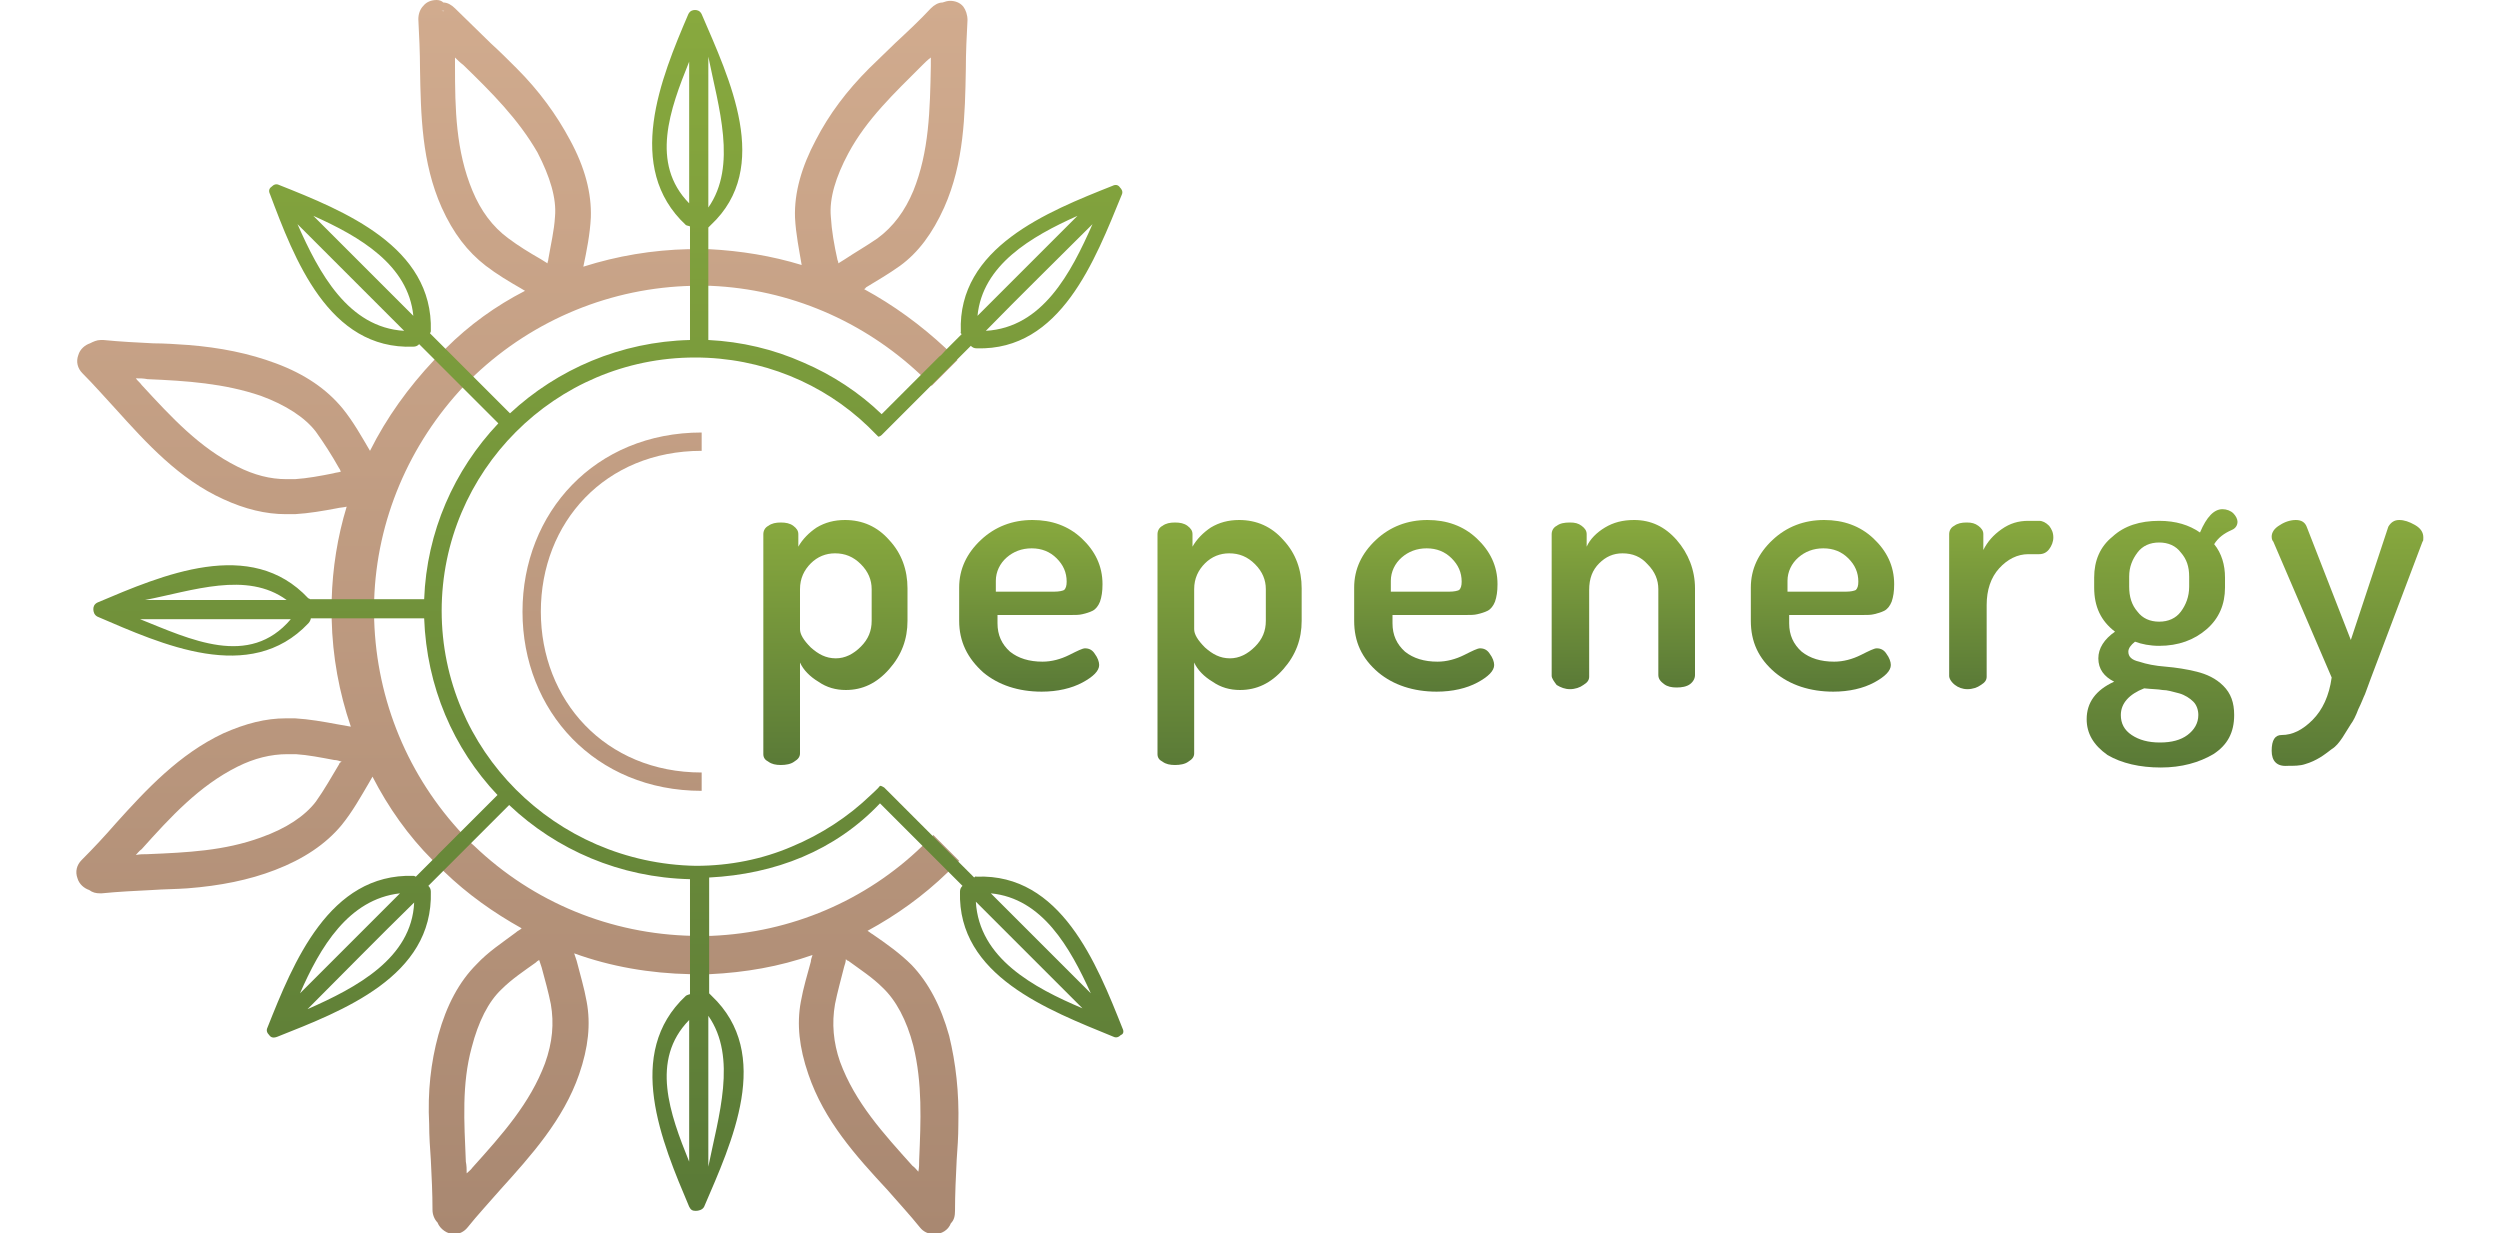
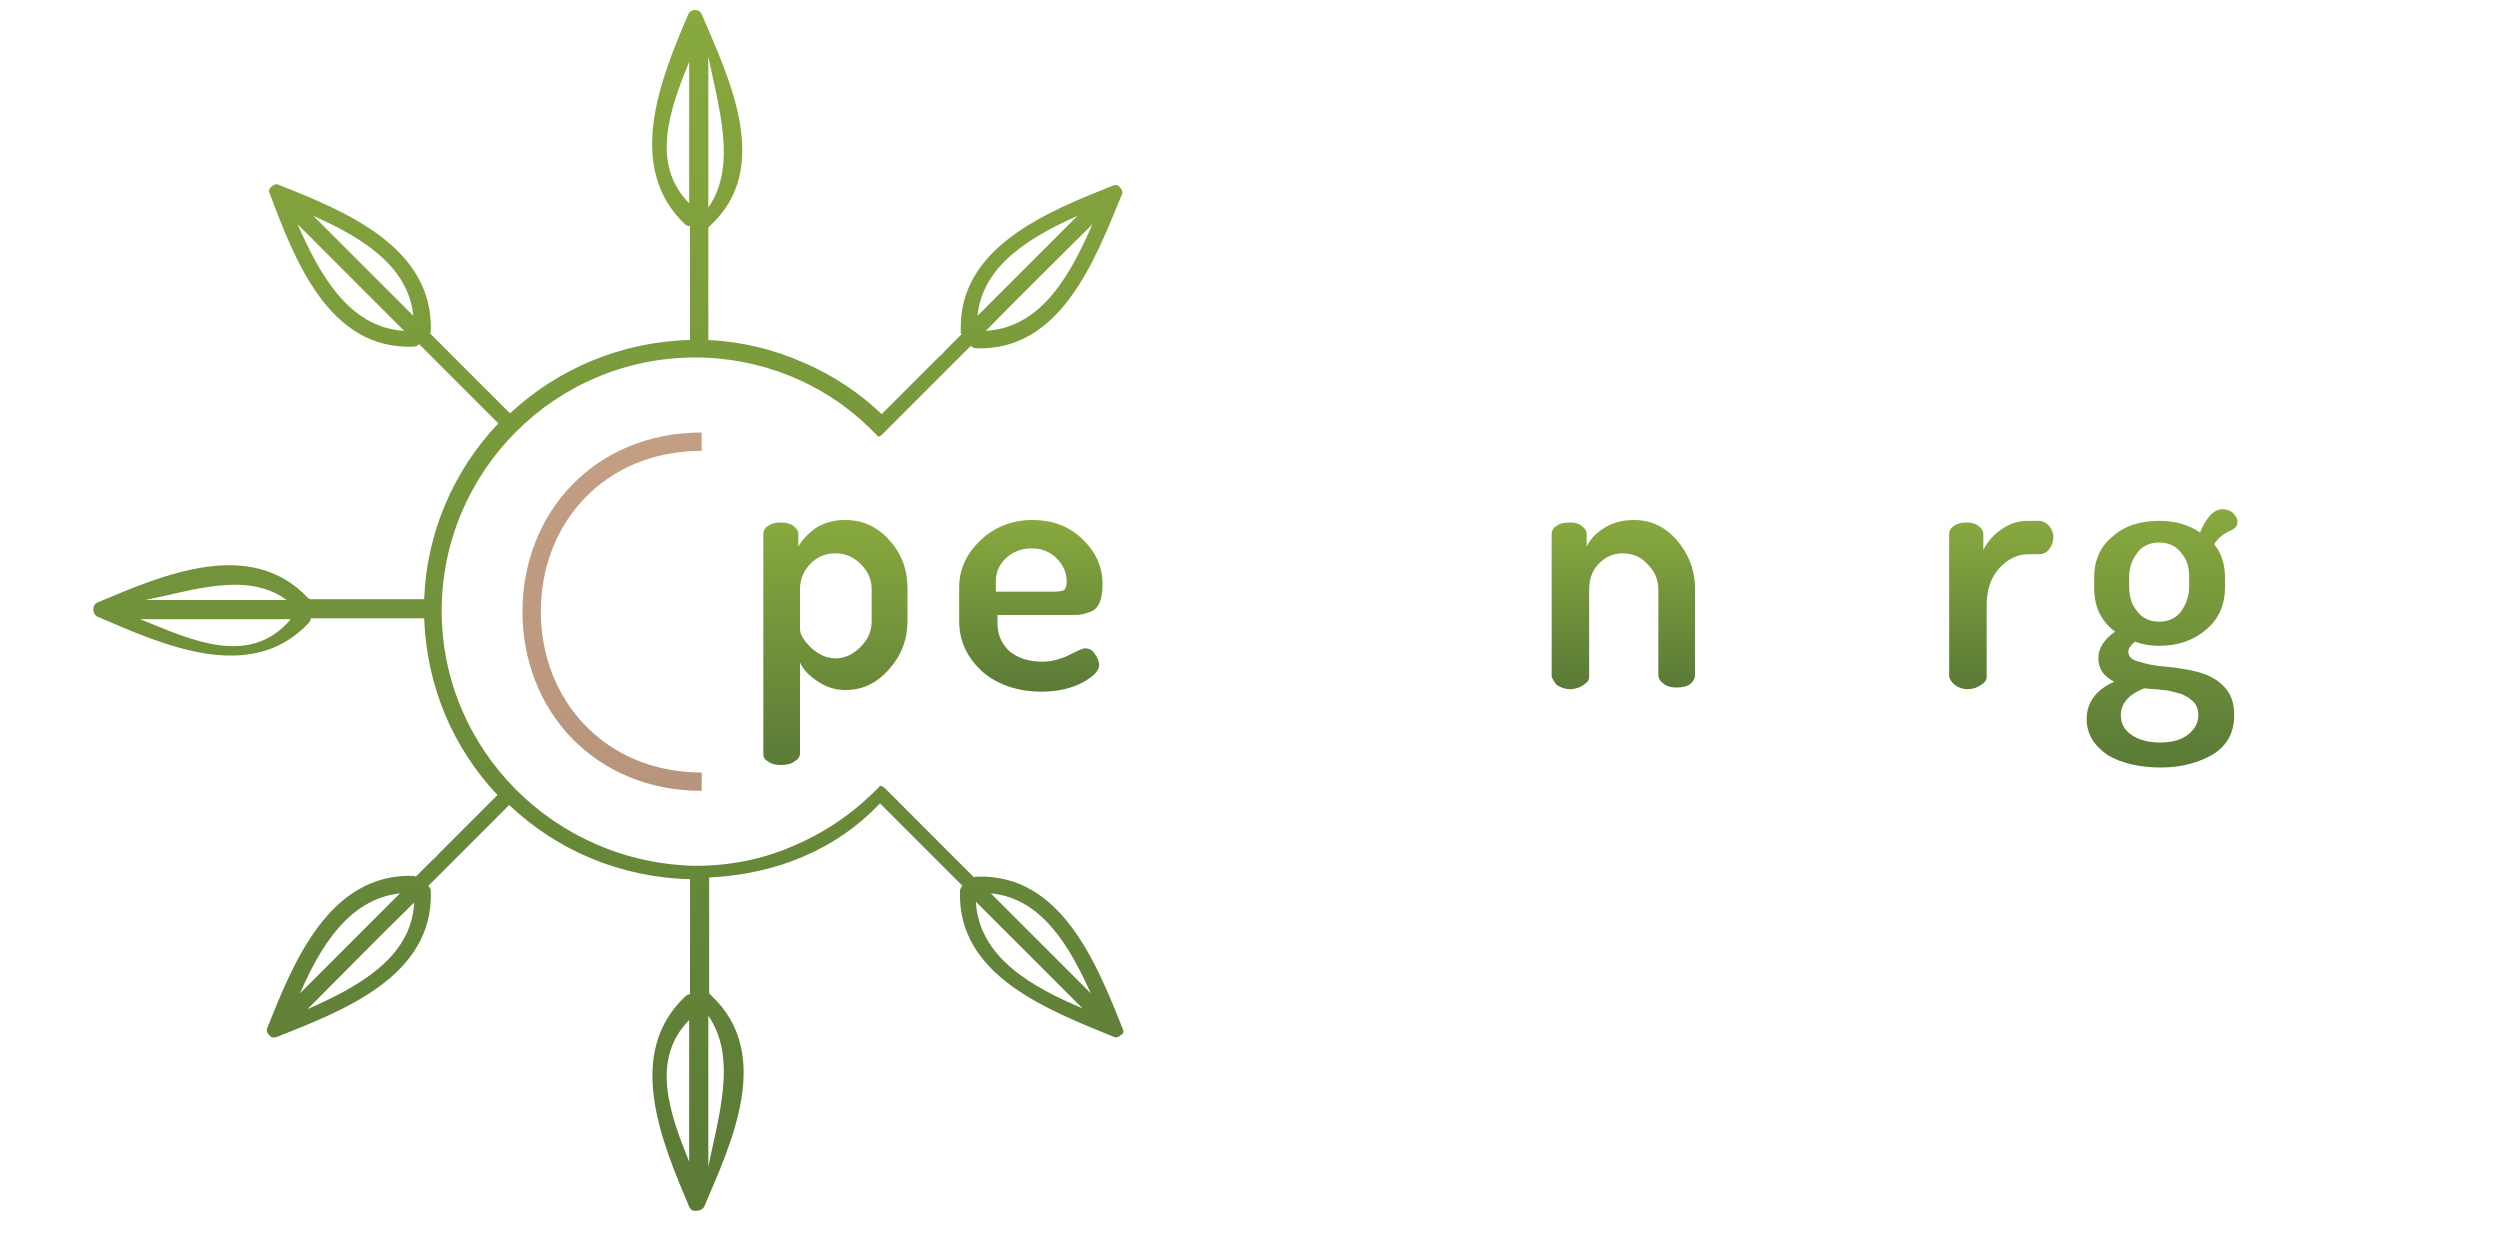
<svg xmlns="http://www.w3.org/2000/svg" version="1.1" id="Layer_1" x="0px" y="0px" viewBox="0 0 300 148" style="enable-background:new 0 0 300 148;" xml:space="preserve">
  <style type="text/css">
	.st0{fill:url(#SVGID_1_);}
	.st1{fill:url(#SVGID_2_);}
	.st2{fill:url(#SVGID_3_);}
	.st3{fill:url(#SVGID_4_);}
	.st4{fill:url(#SVGID_5_);}
	.st5{fill:url(#SVGID_6_);}
	.st6{fill:url(#SVGID_7_);}
	.st7{fill:url(#SVGID_8_);}
	.st8{fill:url(#SVGID_9_);}
	.st9{fill:url(#SVGID_10_);}
	.st10{fill:url(#XMLID_2_);}
	.st11{fill:url(#XMLID_3_);}
</style>
  <g>
    <g>
      <linearGradient id="SVGID_1_" gradientUnits="userSpaceOnUse" x1="100.255" y1="62.424" x2="100.255" y2="91.961">
        <stop offset="0" style="stop-color:#88A93E" />
        <stop offset="1" style="stop-color:#5A7A37" />
      </linearGradient>
      <path class="st0" d="M91.6,90.5V64.1c0-0.4,0.2-0.8,0.6-1c0.4-0.3,0.9-0.4,1.5-0.4c0.6,0,1.1,0.1,1.5,0.4c0.4,0.3,0.6,0.6,0.6,1    v1.5c0.5-0.9,1.3-1.7,2.2-2.3c1-0.6,2.1-0.9,3.4-0.9c2.1,0,3.9,0.8,5.3,2.4c1.5,1.6,2.2,3.6,2.2,5.8v3.9c0,2.2-0.7,4.1-2.2,5.8    c-1.5,1.7-3.2,2.5-5.2,2.5c-1.2,0-2.3-0.3-3.3-1c-1-0.6-1.8-1.4-2.2-2.3v10.9c0,0.4-0.2,0.7-0.7,1c-0.4,0.3-1,0.4-1.6,0.4    c-0.6,0-1.1-0.1-1.5-0.4C91.8,91.2,91.6,90.9,91.6,90.5z M96,75.5c0,0.6,0.4,1.3,1.3,2.2c0.9,0.8,1.8,1.3,3,1.3    c1.1,0,2.1-0.5,3-1.4c0.9-0.9,1.3-1.9,1.3-3.1v-3.8c0-1.1-0.4-2.1-1.3-3c-0.9-0.9-1.9-1.3-3.1-1.3c-1.1,0-2.1,0.4-2.9,1.2    c-0.8,0.8-1.3,1.8-1.3,3.1V75.5z" />
      <linearGradient id="SVGID_2_" gradientUnits="userSpaceOnUse" x1="123.676" y1="62.424" x2="123.676" y2="82.87">
        <stop offset="0" style="stop-color:#88A93E" />
        <stop offset="1" style="stop-color:#5A7A37" />
      </linearGradient>
      <path class="st1" d="M115.1,74.5v-4c0-2.2,0.9-4.1,2.6-5.7c1.7-1.6,3.8-2.4,6.2-2.4c2.3,0,4.3,0.7,5.9,2.2    c1.6,1.5,2.5,3.3,2.5,5.5c0,0.9-0.1,1.5-0.3,2.1c-0.2,0.5-0.5,0.9-0.9,1.1c-0.4,0.2-0.8,0.3-1.2,0.4s-0.8,0.1-1.4,0.1h-8.8v1    c0,1.4,0.5,2.5,1.5,3.4c1,0.8,2.3,1.2,3.9,1.2c1.1,0,2.2-0.3,3.2-0.8c1-0.5,1.6-0.8,1.9-0.8c0.5,0,0.9,0.2,1.2,0.7    c0.3,0.4,0.5,0.9,0.5,1.3c0,0.7-0.7,1.4-2,2.1c-1.3,0.7-3,1.1-4.9,1.1c-2.8,0-5.2-0.8-7-2.3C116.1,79,115.1,77,115.1,74.5z     M119.5,71h7c0.6,0,1-0.1,1.2-0.2c0.2-0.2,0.3-0.5,0.3-1c0-1.1-0.4-2-1.2-2.8c-0.8-0.8-1.8-1.2-3-1.2c-1.2,0-2.2,0.4-3,1.1    c-0.8,0.7-1.3,1.7-1.3,2.8V71z" />
      <linearGradient id="SVGID_3_" gradientUnits="userSpaceOnUse" x1="147.598" y1="62.424" x2="147.598" y2="91.961">
        <stop offset="0" style="stop-color:#88A93E" />
        <stop offset="1" style="stop-color:#5A7A37" />
      </linearGradient>
-       <path class="st2" d="M138.9,90.5V64.1c0-0.4,0.2-0.8,0.6-1c0.4-0.3,0.9-0.4,1.5-0.4c0.6,0,1.1,0.1,1.5,0.4c0.4,0.3,0.6,0.6,0.6,1    v1.5c0.5-0.9,1.3-1.7,2.2-2.3c1-0.6,2.1-0.9,3.4-0.9c2.1,0,3.9,0.8,5.3,2.4c1.5,1.6,2.2,3.6,2.2,5.8v3.9c0,2.2-0.7,4.1-2.2,5.8    c-1.5,1.7-3.2,2.5-5.2,2.5c-1.2,0-2.3-0.3-3.3-1c-1-0.6-1.8-1.4-2.2-2.3v10.9c0,0.4-0.2,0.7-0.7,1c-0.4,0.3-1,0.4-1.6,0.4    c-0.6,0-1.1-0.1-1.5-0.4C139.1,91.2,138.9,90.9,138.9,90.5z M143.3,75.5c0,0.6,0.4,1.3,1.3,2.2c0.9,0.8,1.8,1.3,3,1.3    c1.1,0,2.1-0.5,3-1.4c0.9-0.9,1.3-1.9,1.3-3.1v-3.8c0-1.1-0.4-2.1-1.3-3c-0.9-0.9-1.9-1.3-3.1-1.3c-1.1,0-2.1,0.4-2.9,1.2    c-0.8,0.8-1.3,1.8-1.3,3.1V75.5z" />
      <linearGradient id="SVGID_4_" gradientUnits="userSpaceOnUse" x1="171.019" y1="62.424" x2="171.019" y2="82.87">
        <stop offset="0" style="stop-color:#88A93E" />
        <stop offset="1" style="stop-color:#5A7A37" />
      </linearGradient>
-       <path class="st3" d="M162.5,74.5v-4c0-2.2,0.9-4.1,2.6-5.7c1.7-1.6,3.8-2.4,6.2-2.4c2.3,0,4.3,0.7,5.9,2.2    c1.6,1.5,2.5,3.3,2.5,5.5c0,0.9-0.1,1.5-0.3,2.1c-0.2,0.5-0.5,0.9-0.9,1.1c-0.4,0.2-0.8,0.3-1.2,0.4s-0.8,0.1-1.4,0.1h-8.8v1    c0,1.4,0.5,2.5,1.5,3.4c1,0.8,2.3,1.2,3.9,1.2c1.1,0,2.2-0.3,3.2-0.8c1-0.5,1.6-0.8,1.9-0.8c0.5,0,0.9,0.2,1.2,0.7    c0.3,0.4,0.5,0.9,0.5,1.3c0,0.7-0.7,1.4-2,2.1c-1.3,0.7-3,1.1-4.9,1.1c-2.8,0-5.2-0.8-7-2.3C163.4,79,162.5,77,162.5,74.5z     M166.9,71h7c0.6,0,1-0.1,1.2-0.2c0.2-0.2,0.3-0.5,0.3-1c0-1.1-0.4-2-1.2-2.8c-0.8-0.8-1.8-1.2-3-1.2c-1.2,0-2.2,0.4-3,1.1    c-0.8,0.7-1.3,1.7-1.3,2.8V71z" />
      <linearGradient id="SVGID_5_" gradientUnits="userSpaceOnUse" x1="194.774" y1="62.424" x2="194.774" y2="82.534">
        <stop offset="0" style="stop-color:#88A93E" />
        <stop offset="1" style="stop-color:#5A7A37" />
      </linearGradient>
      <path class="st4" d="M186.2,81.1v-17c0-0.4,0.2-0.8,0.6-1c0.4-0.3,0.9-0.4,1.6-0.4c0.6,0,1,0.1,1.4,0.4c0.4,0.3,0.6,0.6,0.6,1v1.5    c0.4-0.9,1.2-1.7,2.2-2.3c1-0.6,2.1-0.9,3.5-0.9c2,0,3.7,0.8,5.1,2.4c1.4,1.6,2.2,3.6,2.2,5.8v10.4c0,0.4-0.2,0.8-0.6,1.1    c-0.4,0.3-1,0.4-1.6,0.4c-0.6,0-1.1-0.1-1.5-0.4c-0.4-0.3-0.7-0.6-0.7-1.1V70.7c0-1.1-0.4-2.1-1.3-3c-0.8-0.9-1.8-1.3-3-1.3    c-1.1,0-2,0.4-2.8,1.2c-0.8,0.8-1.2,1.8-1.2,3.2v10.4c0,0.4-0.2,0.7-0.7,1c-0.4,0.3-1,0.5-1.6,0.5c-0.6,0-1.1-0.2-1.6-0.5    C186.5,81.8,186.2,81.4,186.2,81.1z" />
      <linearGradient id="SVGID_6_" gradientUnits="userSpaceOnUse" x1="218.655" y1="62.424" x2="218.655" y2="82.87">
        <stop offset="0" style="stop-color:#88A93E" />
        <stop offset="1" style="stop-color:#5A7A37" />
      </linearGradient>
-       <path class="st5" d="M210.1,74.5v-4c0-2.2,0.9-4.1,2.6-5.7c1.7-1.6,3.8-2.4,6.2-2.4c2.3,0,4.3,0.7,5.9,2.2    c1.6,1.5,2.5,3.3,2.5,5.5c0,0.9-0.1,1.5-0.3,2.1c-0.2,0.5-0.5,0.9-0.9,1.1c-0.4,0.2-0.8,0.3-1.2,0.4s-0.8,0.1-1.4,0.1h-8.8v1    c0,1.4,0.5,2.5,1.5,3.4c1,0.8,2.3,1.2,3.9,1.2c1.1,0,2.2-0.3,3.2-0.8c1-0.5,1.6-0.8,1.9-0.8c0.5,0,0.9,0.2,1.2,0.7    c0.3,0.4,0.5,0.9,0.5,1.3c0,0.7-0.7,1.4-2,2.1c-1.3,0.7-3,1.1-4.9,1.1c-2.8,0-5.2-0.8-7-2.3C211,79,210.1,77,210.1,74.5z     M214.5,71h7c0.6,0,1-0.1,1.2-0.2c0.2-0.2,0.3-0.5,0.3-1c0-1.1-0.4-2-1.2-2.8c-0.8-0.8-1.8-1.2-3-1.2c-1.2,0-2.2,0.4-3,1.1    c-0.8,0.7-1.3,1.7-1.3,2.8V71z" />
      <linearGradient id="SVGID_7_" gradientUnits="userSpaceOnUse" x1="240.127" y1="62.424" x2="240.127" y2="82.534">
        <stop offset="0" style="stop-color:#88A93E" />
        <stop offset="1" style="stop-color:#5A7A37" />
      </linearGradient>
      <path class="st6" d="M233.9,81.1v-17c0-0.4,0.2-0.8,0.6-1c0.4-0.3,0.9-0.4,1.5-0.4c0.6,0,1,0.1,1.4,0.4c0.4,0.3,0.6,0.6,0.6,1V66    c0.5-1,1.2-1.8,2.2-2.5c1-0.7,2-1,3.2-1h1.3c0.4,0,0.8,0.2,1.2,0.6c0.3,0.4,0.5,0.8,0.5,1.4c0,0.5-0.2,1-0.5,1.4    c-0.3,0.4-0.7,0.6-1.2,0.6h-1.3c-1.3,0-2.5,0.6-3.5,1.7c-1,1.1-1.5,2.6-1.5,4.4v8.6c0,0.4-0.2,0.7-0.7,1c-0.4,0.3-1,0.5-1.6,0.5    c-0.6,0-1.1-0.2-1.5-0.5C234.1,81.8,233.9,81.4,233.9,81.1z" />
      <linearGradient id="SVGID_8_" gradientUnits="userSpaceOnUse" x1="259.419" y1="61.042" x2="259.419" y2="91.961">
        <stop offset="0" style="stop-color:#88A93E" />
        <stop offset="1" style="stop-color:#5A7A37" />
      </linearGradient>
      <path class="st7" d="M250.4,86.3c0-2,1.1-3.5,3.3-4.5c-1.2-0.6-1.9-1.5-1.9-2.8c0-1.2,0.7-2.3,2-3.2c-1.7-1.3-2.5-3-2.5-5.3v-1.2    c0-2,0.7-3.7,2.2-4.9c1.4-1.3,3.3-1.9,5.6-1.9c2,0,3.6,0.5,4.9,1.4c0.8-1.9,1.7-2.8,2.7-2.8c0.5,0,1,0.2,1.3,0.5    c0.3,0.3,0.5,0.7,0.5,1c0,0.4-0.2,0.8-0.7,1c-0.9,0.4-1.6,0.9-2.1,1.7c0.9,1.1,1.3,2.5,1.3,4v1.2c0,2-0.7,3.7-2.2,5    c-1.5,1.3-3.4,2-5.7,2c-1.1,0-2.1-0.2-2.9-0.5c-0.5,0.4-0.8,0.8-0.8,1.2c0,0.6,0.4,1,1.3,1.2c0.9,0.3,1.9,0.5,3.2,0.6    c1.2,0.1,2.5,0.3,3.7,0.6c1.2,0.3,2.3,0.8,3.2,1.7c0.9,0.9,1.3,2,1.3,3.5c0,2.1-0.8,3.6-2.5,4.7c-1.7,1-3.8,1.6-6.3,1.6    s-4.7-0.5-6.4-1.5C251.2,89.4,250.4,88,250.4,86.3z M254.5,85.8c0,1,0.4,1.8,1.3,2.4c0.9,0.6,2,0.9,3.4,0.9c1.4,0,2.5-0.3,3.3-0.9    c0.8-0.6,1.3-1.4,1.3-2.4c0-0.6-0.2-1.2-0.6-1.6c-0.4-0.4-1-0.8-1.7-1c-0.8-0.2-1.4-0.4-2-0.4c-0.5-0.1-1.3-0.1-2.2-0.2    C255.5,83.3,254.5,84.4,254.5,85.8z M255.5,70.4c0,1.2,0.3,2.2,1,3c0.6,0.8,1.5,1.2,2.6,1.2c1.1,0,2-0.4,2.6-1.2    c0.6-0.8,1-1.8,1-3v-1.2c0-1.2-0.3-2.1-1-2.9c-0.6-0.8-1.5-1.2-2.6-1.2c-1.1,0-2,0.4-2.6,1.2c-0.6,0.8-1,1.7-1,2.9V70.4z" />
      <linearGradient id="SVGID_9_" gradientUnits="userSpaceOnUse" x1="281.666" y1="62.382" x2="281.666" y2="91.961">
        <stop offset="0" style="stop-color:#88A93E" />
        <stop offset="1" style="stop-color:#5A7A37" />
      </linearGradient>
-       <path class="st8" d="M272.6,90.1c0-1.3,0.4-1.9,1.2-1.9c1.3,0,2.5-0.6,3.7-1.8c1.2-1.2,2-2.9,2.3-5.1l-7-16.3    c-0.1-0.1-0.2-0.3-0.2-0.6c0-0.5,0.3-1,1-1.4c0.6-0.4,1.3-0.6,1.9-0.6c0.7,0,1.1,0.3,1.3,0.8l5.3,13.6l4.5-13.6    c0.3-0.5,0.7-0.8,1.3-0.8c0.6,0,1.2,0.2,1.9,0.6c0.7,0.4,1,0.9,1,1.5c0,0.3,0,0.4-0.1,0.5l-6.2,16.4l-0.7,1.9    c-0.2,0.4-0.4,1-0.8,1.8c-0.3,0.8-0.6,1.4-0.9,1.8l-1,1.6c-0.4,0.6-0.8,1.1-1.3,1.4c-0.4,0.3-0.9,0.7-1.4,1    c-0.5,0.3-1.1,0.6-1.8,0.8c-0.6,0.2-1.3,0.2-2.1,0.2C273.2,92,272.6,91.3,272.6,90.1z" />
    </g>
    <linearGradient id="SVGID_10_" gradientUnits="userSpaceOnUse" x1="62.639" y1="9.094947e-13" x2="62.639" y2="148">
      <stop offset="0" style="stop-color:#D1AB8E" />
      <stop offset="1" style="stop-color:#A98871" />
    </linearGradient>
-     <path class="st9" d="M108,31.9c2.2-1.6,3.9-3.9,5.3-7c2.4-5.4,2.5-11.1,2.6-16.6c0-2,0.1-4,0.2-5.9c0-0.6-0.2-1.2-0.5-1.6   c-0.4-0.5-1-0.7-1.6-0.7c-0.3,0-0.6,0.1-0.9,0.2c-0.5,0-1,0.3-1.4,0.7c-1.3,1.4-2.8,2.8-4.2,4.1c-1,1-2.1,2-3.2,3.1   c-2.7,2.7-4.8,5.5-6.4,8.6c-1.7,3.2-2.6,6.3-2.5,9.3c0.1,2,0.5,3.9,0.8,5.7c-3.6-1.1-7.3-1.7-11.1-1.9h0c-0.5,0-1.1,0-1.7,0   c-0.2,0-0.4,0-0.7,0h-0.1c-4.3,0.1-8.5,0.8-12.6,2.1c0.4-1.9,0.8-3.9,0.9-5.9c0.1-2.9-0.7-6-2.5-9.3c-1.6-3-3.7-5.9-6.4-8.6   c-1-1-2-2-3.1-3c-1.4-1.4-2.9-2.8-4.3-4.2c-0.4-0.4-0.9-0.7-1.4-0.7C53,0.1,52.7,0,52.4,0c-0.6,0-1.2,0.2-1.6,0.7   c-0.4,0.4-0.6,1-0.6,1.6c0.1,2,0.2,4,0.2,5.9c0.1,5.6,0.2,11.3,2.6,16.7c1.4,3.1,3.1,5.3,5.3,7c1.3,1,2.8,1.9,4.2,2.7   c0.2,0.1,0.3,0.2,0.5,0.3c-3.5,1.8-6.7,4.1-9.5,6.9c0,0,0,0,0,0c-0.5,0.5-0.9,0.9-1.4,1.4l0,0c-3.1,3.3-5.7,6.9-7.7,10.9   c-1-1.7-2-3.5-3.3-5.1c-1.9-2.3-4.5-4.1-8-5.4c-3.2-1.2-6.7-1.9-10.5-2.2c-1.4-0.1-2.9-0.2-4.2-0.2c-2-0.1-4-0.2-6-0.4   c-0.1,0-0.2,0-0.3,0c-0.5,0-0.9,0.2-1.3,0.4c-0.6,0.2-1.2,0.7-1.4,1.4c-0.3,0.8-0.1,1.6,0.5,2.2c1.4,1.4,2.7,2.9,4,4.3   c3.7,4.1,7.6,8.4,12.9,10.8c2.6,1.2,5.1,1.8,7.5,1.8c0.4,0,0.7,0,1.1,0c1.7-0.1,3.4-0.4,5-0.7c0.4-0.1,0.8-0.1,1.2-0.2   c-1.1,3.6-1.7,7.4-1.8,11.2v0c0,0.4,0,0.8,0,1.2c0,0.4,0,0.7,0,1.1v0c0.1,4.5,0.9,8.8,2.3,12.9c-0.6-0.1-1.2-0.2-1.7-0.3   c-1.6-0.3-3.3-0.6-5-0.7c-0.4,0-0.7,0-1.1,0c-2.4,0-4.8,0.6-7.5,1.8c-5.3,2.5-9.2,6.7-12.9,10.8c-1.3,1.5-2.7,3-4.1,4.4   c-0.6,0.6-0.8,1.4-0.5,2.2c0.2,0.7,0.8,1.2,1.4,1.4c0.4,0.3,0.8,0.4,1.3,0.4h0.2c2-0.2,4.1-0.3,6.1-0.4c1.4-0.1,2.8-0.1,4.2-0.2   c3.9-0.3,7.4-1,10.5-2.2c3.4-1.3,6.1-3.1,8-5.4c1.3-1.6,2.3-3.4,3.3-5.1c0.1-0.2,0.3-0.5,0.4-0.7c1.9,3.7,4.3,7.1,7.2,10   c0,0,0,0,0,0c0.5,0.5,0.9,0.9,1.4,1.4c0,0,0,0,0,0c2.8,2.7,5.9,4.9,9.3,6.8c-0.2,0.2-0.5,0.3-0.7,0.5c-1.6,1.2-3.3,2.3-4.7,3.8   c-2.1,2.1-3.6,4.9-4.6,8.5c-0.9,3.3-1.3,6.8-1.1,10.7c0,1.4,0.1,2.9,0.2,4.3c0.1,2,0.2,4,0.2,6c0,0.5,0.2,1.1,0.6,1.5   c0.3,0.8,1.2,1.4,2,1.4c0.6,0,1.2-0.3,1.6-0.8c1.2-1.5,2.6-3,3.9-4.5c3.7-4.1,7.6-8.4,9.5-13.9c1.1-3.2,1.4-6,0.9-8.7   c-0.3-1.7-0.8-3.3-1.2-4.9c-0.1-0.3-0.2-0.6-0.3-0.9c4.4,1.6,9.1,2.4,13.9,2.5h0c0.2,0,0.4,0,0.7,0c0.6,0,1.1,0,1.7,0h0   c4.2-0.2,8.3-0.9,12.3-2.3c-0.1,0.3-0.2,0.6-0.2,0.8c-0.4,1.5-0.9,3.1-1.2,4.8c-0.5,2.7-0.2,5.5,0.9,8.7c1.9,5.6,5.7,9.8,9.5,13.9   c1.3,1.5,2.7,3,3.9,4.5c0.4,0.5,1,0.8,1.7,0.8c0.9,0,1.7-0.5,2-1.3c0.4-0.4,0.5-0.9,0.5-1.5c0-2,0.1-4.1,0.2-6.1   c0.1-1.4,0.2-2.8,0.2-4.2c0.1-3.9-0.3-7.4-1.1-10.7c-1-3.6-2.5-6.4-4.5-8.5c-1.4-1.4-3.1-2.6-4.7-3.7c-0.2-0.1-0.4-0.3-0.6-0.4   c3.5-1.9,6.7-4.2,9.6-7c0,0,0,0,0,0c0.5-0.5,0.9-0.9,1.4-1.4l-0.8-0.8l-1.5-1.5l-0.8-0.8l0,0c-0.4,0.5-0.9,0.9-1.3,1.3l0,0   c-6.8,6.6-15.8,10.4-25.3,10.8h0c-0.5,0-1.1,0-1.6,0h-0.1c-0.2,0-0.4,0-0.5,0h-0.1c-9.8-0.2-19.1-4-26.2-10.8l0,0   c-0.5-0.4-0.9-0.9-1.3-1.3c0,0,0,0,0,0c-6.6-7-10.4-16.1-10.7-25.8v0c0-0.3,0-0.7,0-1c0-0.4,0-0.8,0-1.2V72   c0.3-9.6,4.2-18.7,10.8-25.7c0,0,0,0,0,0c0.5-0.5,0.9-0.9,1.3-1.3c0,0,0,0,0,0c7.1-6.7,16.4-10.5,26.1-10.7c0,0,0,0,0,0   c0.2,0,0.4,0,0.6,0h0c0.5,0,1.1,0,1.6,0h0c9.4,0.4,18.3,4.2,25.2,10.7c0,0,0,0,0,0c0.5,0.4,0.9,0.9,1.3,1.3l0,0   c0.3-0.3,0.6-0.6,0.8-0.8c0.5-0.5,1-1,1.5-1.5c0.3-0.3,0.5-0.5,0.8-0.8c-0.5-0.5-0.9-0.9-1.4-1.4l0,0c-3-2.8-6.3-5.2-9.8-7.1   c0.1-0.1,0.2-0.1,0.2-0.2C105.2,33.7,106.6,32.9,108,31.9z M12,42C12,42,12,42,12,42c0.1,0,0.1,0,0.1,0H12z M40,56.8   c-1.5,0.3-3.1,0.6-4.6,0.7c-0.3,0-0.7,0-1,0c-2,0-3.9-0.5-5.9-1.5c-4.6-2.3-7.9-5.9-11.5-9.8c-0.2-0.3-0.5-0.5-0.7-0.8   c0.5,0,0.9,0,1.4,0.1c4.7,0.2,9.2,0.5,13.6,2c3,1.1,5.3,2.6,6.6,4.3c1,1.4,1.9,2.8,2.8,4.4c0.1,0.1,0.1,0.2,0.2,0.4   C40.6,56.7,40.3,56.7,40,56.8z M40.7,91.7c-0.9,1.5-1.8,3.1-2.8,4.5c-1.3,1.7-3.5,3.2-6.6,4.3c-4.4,1.6-8.8,1.8-13.6,2   c-0.5,0-0.9,0-1.4,0.1c0.2-0.2,0.4-0.5,0.7-0.7c3.5-3.9,6.9-7.6,11.5-9.9c2-1,4-1.5,6-1.5c0.3,0,0.7,0,1,0c1.5,0.1,3,0.4,4.6,0.7   c0.3,0,0.6,0.1,0.9,0.2C40.8,91.5,40.7,91.6,40.7,91.7z M100.2,120.5c0.3-1.5,0.7-2.9,1.1-4.5c0.1-0.3,0.2-0.6,0.2-0.9   c0.1,0.1,0.2,0.2,0.3,0.2c1.5,1.1,2.9,2,4.1,3.2c1.6,1.5,2.9,3.9,3.7,7c1.1,4.5,0.9,9,0.7,13.7c0,0.5,0,0.9-0.1,1.4   c-0.2-0.2-0.4-0.5-0.7-0.7c-3.5-3.9-6.9-7.6-8.7-12.5C100,125.1,99.8,122.8,100.2,120.5z M64.7,115.2c0.1,0.3,0.2,0.6,0.3,0.9   c0.4,1.5,0.8,2.9,1.1,4.4c0.4,2.3,0.2,4.6-0.7,7.1c-1.8,4.8-5.1,8.5-8.7,12.5c-0.2,0.3-0.5,0.5-0.7,0.7c0-0.5,0-0.9-0.1-1.4   c-0.2-4.8-0.5-9.3,0.7-13.7c0.8-3.1,2-5.5,3.6-7c1.2-1.2,2.7-2.2,4.1-3.2C64.4,115.4,64.5,115.3,64.7,115.2z M53,1.3   C53,1.3,53,1.3,53,1.3c0.1,0,0.2,0,0.3,0C53.2,1.4,53.1,1.3,53,1.3z M66.6,26c-0.1,1.7-0.5,3.3-0.8,5.1c0,0.2-0.1,0.3-0.1,0.5   c-0.3-0.2-0.5-0.3-0.8-0.5c-1.4-0.8-2.7-1.6-3.9-2.5c-1.9-1.4-3.3-3.3-4.3-5.7c-2-4.8-2.1-9.8-2.1-15c0-0.3,0-0.7,0-1   c0.3,0.3,0.6,0.6,1,0.9c3.4,3.3,6.6,6.5,8.9,10.5C66,21.2,66.8,23.8,66.6,26z M113.2,1.3C113.2,1.3,113.2,1.3,113.2,1.3   c0,0-0.1,0-0.2,0C113,1.4,113.1,1.3,113.2,1.3z M101.4,31.1c-0.3,0.2-0.5,0.3-0.8,0.5c0-0.1,0-0.2-0.1-0.4   c-0.4-1.8-0.7-3.5-0.8-5.2c-0.2-2.2,0.6-4.8,2.1-7.6c2.2-4.1,5.5-7.2,8.9-10.6c0.3-0.3,0.6-0.6,1-0.9c0,0.3,0,0.7,0,1   c-0.1,5.3-0.2,10.3-2.1,15c-1,2.4-2.4,4.3-4.3,5.7C104,29.5,102.6,30.3,101.4,31.1z" />
    <linearGradient id="XMLID_2_" gradientUnits="userSpaceOnUse" x1="73.027" y1="1.205" x2="73.027" y2="145.538">
      <stop offset="0" style="stop-color:#88A93E" />
      <stop offset="1" style="stop-color:#5A7A37" />
    </linearGradient>
    <path id="XMLID_43_" class="st10" d="M134.7,123.4c-3.1-7.8-7.4-18.6-17.5-18.2c-0.1,0-0.1-0.1-0.3,0.1l-2-2l-0.8-0.8l-1.5-1.5   l-0.8-0.8l-4.5-4.5v0l-1.1-1.1c0,0-0.1-0.1-0.1-0.1c-0.2-0.1-0.3-0.2-0.5-0.2c0,0,0,0,0,0c-0.3,0.4-0.7,0.7-1.1,1.1   c-2.7,2.6-5.9,4.7-9.5,6.2c-3.5,1.5-7.4,2.3-11.5,2.3C66.6,103.6,53,90,53,73.3s13.6-30.4,30.4-30.4c8,0,15.4,3.1,20.8,8.3   c0.4,0.4,0.8,0.8,1.2,1.2c0.1,0,0.3-0.1,0.4-0.2l1.2-1.2c1.4-1.4,3.2-3.2,4.6-4.6c0.3-0.3,0.6-0.6,0.8-0.8c0.5-0.5,1-1,1.5-1.5   c0.3-0.3,0.5-0.5,0.8-0.8c0.6-0.6,1.2-1.2,1.8-1.8c0.2,0.2,0.4,0.3,0.7,0.3c10.1,0.3,14.2-10.6,17.4-18.4c0.2-0.4,0-0.7-0.2-0.9   c-0.2-0.3-0.5-0.4-0.9-0.2c-7.8,3.1-18.6,7.4-18.2,17.5c0,0.1-0.1,0.1,0.1,0.3l-1.9,1.9c-0.3,0.3-0.5,0.6-0.8,0.8   c-0.5,0.5-1,1-1.5,1.5l-5.4,5.4c-2.7-2.6-5.9-4.7-9.4-6.2C92.8,41.9,89,41,85,40.8V27.3c0,0,0.1-0.1,0.3-0.3   c7.4-6.9,2.2-17.6-1.1-25.3c-0.2-0.4-0.5-0.5-0.8-0.5c-0.3,0-0.6,0.1-0.8,0.5c-3.3,7.7-7.7,18.4-0.3,25.3c0.1,0.1,0.5,0.1,0.5,0.2   v13.6c-8.3,0.2-15.9,3.5-21.6,8.8l-6.9-6.9c-0.3-0.3-0.5-0.5-0.8-0.8c-0.6-0.6-1.2-1.2-1.9-1.9c0.1-0.2,0.1-0.2,0.1-0.3   c0.3-10.1-10.4-14.4-18.2-17.5c-0.4-0.2-0.7,0-0.9,0.2c-0.3,0.2-0.4,0.5-0.2,0.9C35.3,31,39.4,42,49.6,41.6c0.3,0,0.5-0.1,0.7-0.3   l9.5,9.5c-5.3,5.6-8.6,13-8.9,21.1H37.2c0,0-0.1-0.1-0.2-0.1c-6.9-7.4-17.5-2.8-25.3,0.5c-0.4,0.2-0.5,0.5-0.5,0.8   c0,0.3,0.1,0.7,0.5,0.9c7.7,3.3,18.3,8.2,25.3,0.8c0.2-0.2,0.3-0.5,0.3-0.6h13.6c0.3,8.2,3.5,15.6,8.8,21.2c-1.5,1.5-3,3-4.6,4.6   l-2.4,2.4c-0.3,0.3-0.5,0.6-0.8,0.8c-0.7,0.7-1.3,1.3-2,2c-0.2-0.1-0.2-0.1-0.3-0.1c-10.1-0.3-14.4,10.4-17.5,18.2   c-0.2,0.4,0,0.7,0.2,0.9c0.2,0.3,0.5,0.4,1,0.2c7.8-3.1,18.7-7.2,18.4-17.4c0-0.3-0.1-0.5-0.3-0.7l4.3-4.3c0.3-0.3,0.5-0.5,0.8-0.8   c1.5-1.5,3.1-3.1,4.6-4.6c5.7,5.4,13.3,8.7,21.7,8.9v13.8c0,0-0.4,0.1-0.5,0.2c-7.4,6.9-2.9,17.5,0.4,25.3c0.2,0.4,0.4,0.5,0.8,0.5   c0.3,0,0.8-0.1,1-0.5c3.3-7.7,8.3-18.3,0.9-25.3c-0.2-0.2-0.3-0.3-0.3-0.3v-13.7c0-0.1,0-0.1,0-0.2c0,0,0,0,0,0   c7.9-0.4,15.1-3.2,20.5-8.9l9.9,9.9c-0.2,0.2-0.3,0.4-0.3,0.7c-0.3,10.1,10.6,14.2,18.4,17.4c0.4,0.2,0.7,0,0.9-0.2   C134.8,124.1,134.9,123.8,134.7,123.4z M118.3,39.7c4.2-4.3,8.5-8.5,12.8-12.8C128.5,32.8,125.1,39.3,118.3,39.7z M129.3,25.9   l-12,12C117.9,31.8,123.7,28.4,129.3,25.9z M85,6.8c1.2,6,3.5,13.1,0,18.1V6.8z M82.7,7.4v17C78,19.6,80.4,13.1,82.7,7.4z    M35.7,26.9c4.3,4.3,8.5,8.5,12.8,12.8C41.8,39.3,38.3,32.8,35.7,26.9z M37.6,25.9c5.6,2.5,11.4,5.9,12,12L37.6,25.9z M34.4,72h-17   C23.1,70.9,29.6,68.5,34.4,72z M16.8,74.3h18.1C29.9,80.2,22.8,76.7,16.8,74.3z M48,107.2l-12,12C38.4,113.7,41.8,107.9,48,107.2z    M36.9,121.1c4.3-4.3,8.5-8.6,12.8-12.8C49.4,115,42.8,118.5,36.9,121.1z M82.7,139.4c-2.3-5.7-4.7-12.2,0-17V139.4z M85,140v-18.1   C88.5,126.9,86.2,134,85,140z M117.1,108.2l12.8,12.8C124,118.5,117.5,115,117.1,108.2z M118.9,107.2c6.2,0.6,9.5,6.5,12,12   L118.9,107.2z" />
    <linearGradient id="XMLID_3_" gradientUnits="userSpaceOnUse" x1="73.455" y1="1.219" x2="73.455" y2="145.502">
      <stop offset="0" style="stop-color:#D1AB8E" />
      <stop offset="1" style="stop-color:#A98871" />
    </linearGradient>
    <path id="XMLID_31_" class="st11" d="M84.2,54.1v-2.2c-12.8,0-21.5,9.6-21.5,21.5s8.7,21.5,21.5,21.5v-2.2   c-11.6,0-19.3-8.7-19.3-19.3C64.9,62.7,72.6,54.1,84.2,54.1z" />
  </g>
</svg>